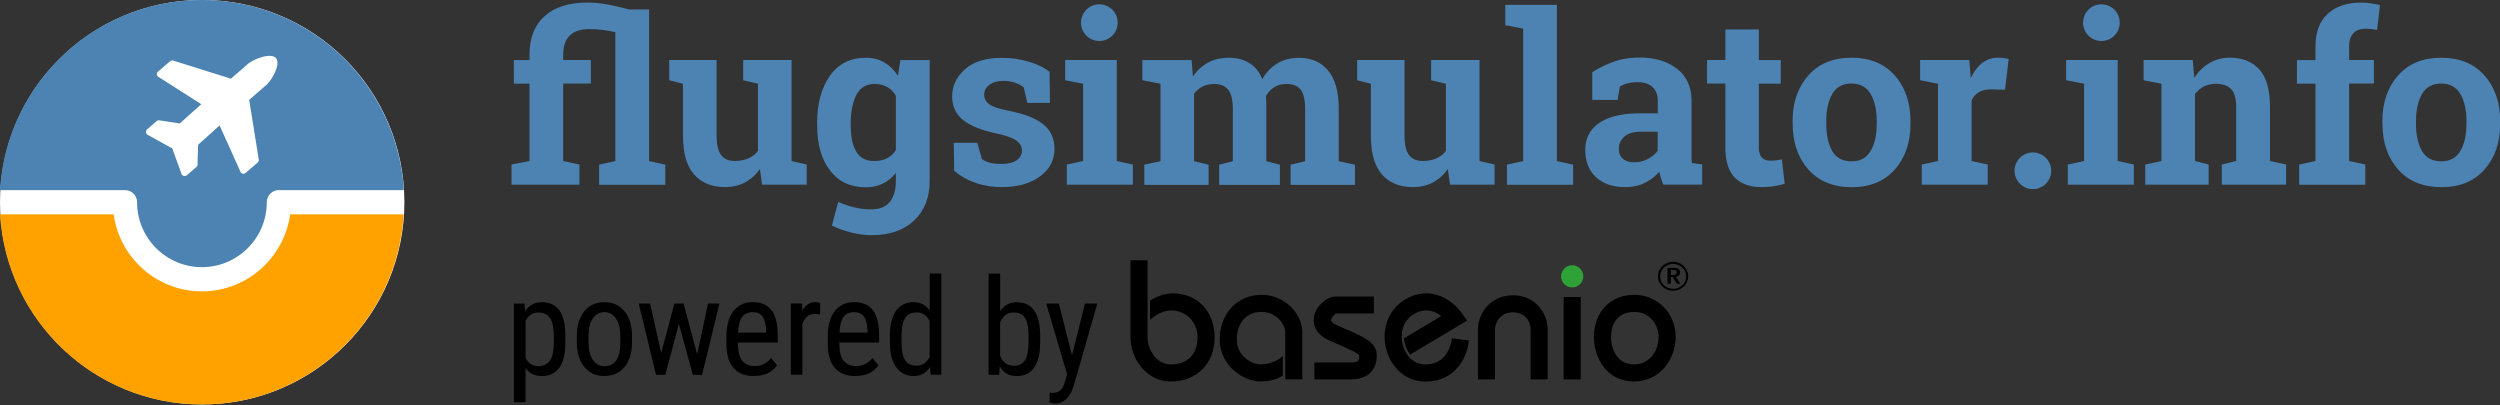
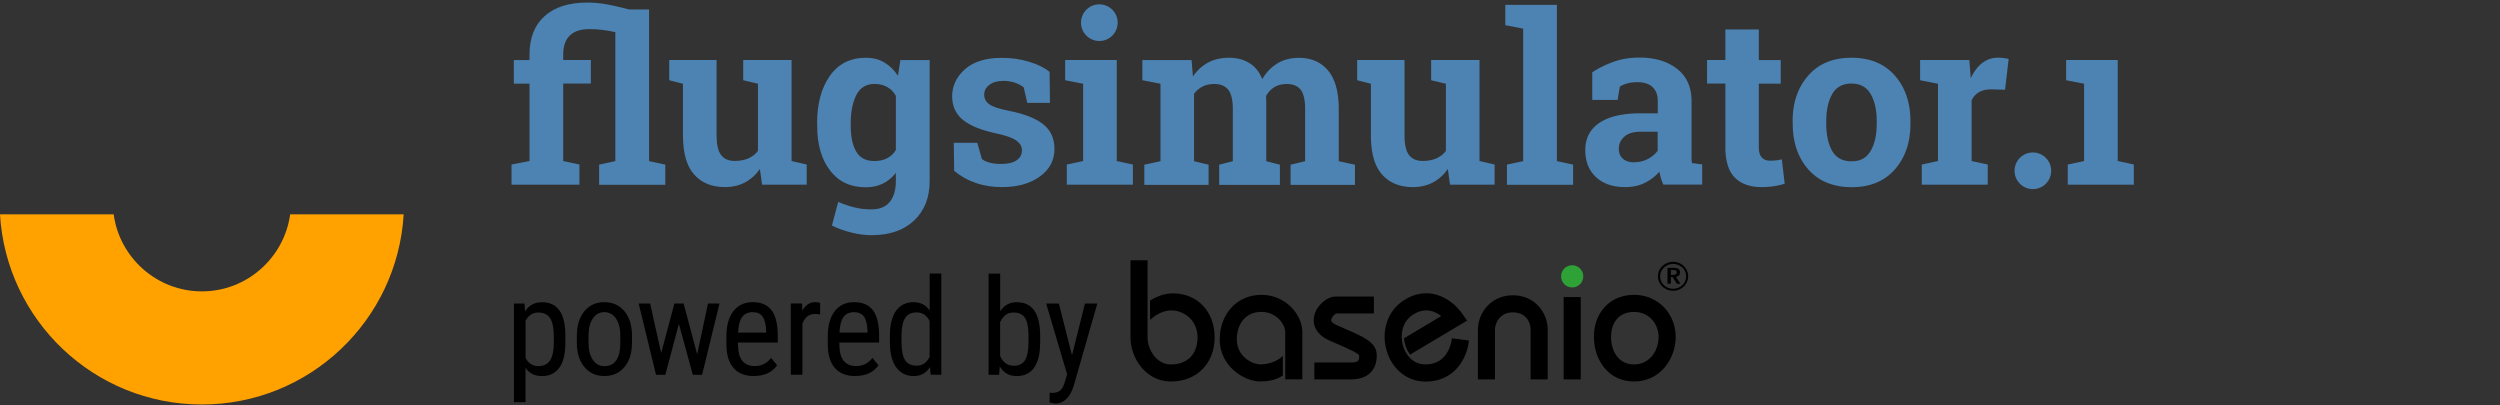
<svg xmlns="http://www.w3.org/2000/svg" xmlns:xlink="http://www.w3.org/1999/xlink" id="Ebene_2-2" viewBox="0 0 271.39 44">
  <rect x="0" y="0" width="271.39" height="44" fill="#333333" stroke="none" />
  <defs>
    <symbol id="basenio" viewBox="0 0 245.15 71.97">
      <path d="M243.92 43.59c-.49-.47-1.17-.76-1.92-.76s-1.43.29-1.92.76a2.515 2.515 0 0 0 0 3.66c.49.47 1.17.76 1.92.76s1.43-.29 1.92-.76a2.515 2.515 0 0 0 0-3.66m-1.93-1.2c.87 0 1.65.34 2.22.88.57.55.93 1.31.93 2.14s-.35 1.59-.93 2.14c-.57.55-1.36.88-2.23.88s-1.65-.34-2.22-.88c-.57-.55-.93-1.3-.93-2.14s.35-1.59.93-2.14a3.19 3.19 0 0 1 2.22-.88" />
      <path d="M240.82 46.97h.69c.04-.31.02-1.06.01-1.41h.36l.91 1.42h.7c-.04-.23-.75-1.13-.89-1.45.2-.12.37-.06.59-.27.34-.32.49-1.46-.6-1.59-.41-.05-1.35-.04-1.77 0v3.31zm.7-2.88h.48c.48 0 .89.16.7.71-.13.38-.72.32-1.17.32v-1.03z" style="fill-rule:evenodd" />
      <path d="M155.85 67.37c-3.55 0-8.51-3.32-8.51-8.73s3.65-9.36 8.69-9.36 8.56 4.05 8.56 7.84v9.8h-3.57v-9.8c0-1.79-1.9-4.28-4.99-4.28s-5.12 2.27-5.12 5.79 3.27 5.19 4.95 5.17c3.01-.04 4.61-1.73 4.66-1.76v4.07c-.2.13-1.6 1.25-4.66 1.25M137.18 67.37c-5.52 0-8.46-5.25-8.46-9.04V42.07h3.56v16.26c0 1.85 1.48 5.48 4.9 5.48s5.53-2.16 5.53-5.65-2.67-5.48-5.17-5.62c-2.67-.16-4.71 1.97-4.72 1.98l-.04-4.03c.25-.14 2.22-1.52 4.77-1.52 5.14 0 8.73 3.78 8.73 9.19 0 5.43-3.74 9.21-9.09 9.21M174.77 66.93h-7.67V63.4h7.67c1.54 0 1.69-.38 1.69-1.47-.3-.53-2.45-1.46-4.18-2.22-.66-.29-1.37-.6-2.11-.93-2.43-1.1-3.59-3.02-3.1-5.15.48-2.09 2.61-3.99 4.47-3.99h7.99v3.53h-7.88c-.35.15-1 .81-1.03 1.36-.03.45.59.82 1.11 1.06.73.33 1.42.63 2.07.91 3.68 1.6 6.33 2.76 6.33 5.4 0 3.19-1.95 5.02-5.34 5.02M195.81 58.33c-.05.55-.65 5.48-5.54 5.48-2.59 0-4.1-2-4.66-3.87-.64-2.15-.26-4.99 2.03-6.49 2.54-1.66 4.65-.76 5.95.26l-7.77 4.64c.02.56.17 1.08.32 1.59.19.63.54 1.25.94 1.82l11.91-7.1-1.11-1.57c-1.76-2.51-6.57-6.28-12.19-2.61-3.31 2.17-4.72 6.38-3.49 10.49 1.16 3.9 4.33 6.42 8.08 6.42 6.62 0 8.84-5.62 9.08-8.58l-3.54-.46zM215.8 66.93h-3.56V56.5c0-1.72-1.16-3.56-3.7-3.56-2.73 0-3.74 2.24-3.74 3.65v10.34h-3.56V56.59c0-3.55 2.73-7.22 7.31-7.22s7.26 3.67 7.26 7.13v10.43zM219.14 49.74h3.57v17.19h-3.57zM233.84 67.37c-5.5 0-8.38-4.68-8.38-9.31 0-5.17 3.44-8.78 8.38-8.78s8.69 3.86 8.69 8.78c0 4.58-3.25 9.31-8.69 9.31m0-14.52c-3.55 0-4.81 2.69-4.81 5.21 0 2.86 1.49 5.75 4.81 5.75s5.12-2.92 5.12-5.75c0-2.53-1.8-5.21-5.12-5.21" />
      <path d="M223.24 45.42c0 1.28-1.04 2.32-2.32 2.32s-2.32-1.04-2.32-2.32 1.04-2.32 2.32-2.32c1.28 0 2.32 1.04 2.32 2.32" style="fill:#2ea137" />
      <g>
        <path d="M10.74 59.24c0 2.36-.42 4.11-1.27 5.27-.85 1.15-2.05 1.73-3.6 1.73s-2.64-.56-3.45-1.69v7.14H0v-20.6h2.2l.12 1.65c.82-1.28 1.98-1.92 3.51-1.92 1.63 0 2.85.57 3.66 1.7s1.22 2.84 1.25 5.1v1.62zm-2.42-1.39c0-1.67-.26-2.9-.77-3.69s-1.34-1.19-2.47-1.19-2.05.58-2.65 1.75v7.74c.6 1.14 1.49 1.7 2.68 1.7 1.1 0 1.91-.4 2.43-1.19.52-.79.78-2.01.79-3.64v-1.48zM13.14 57.84c0-2.16.52-3.87 1.57-5.14 1.05-1.26 2.44-1.89 4.16-1.89s3.11.61 4.16 1.84c1.05 1.23 1.59 2.9 1.62 5.02v1.57c0 2.15-.52 3.86-1.57 5.11s-2.44 1.88-4.18 1.88-3.1-.61-4.15-1.83c-1.04-1.22-1.58-2.87-1.62-4.95v-1.62zm2.43 1.4c0 1.53.3 2.73.9 3.61.6.88 1.41 1.31 2.43 1.31 2.14 0 3.25-1.55 3.31-4.65v-1.68c0-1.52-.3-2.72-.91-3.61-.6-.88-1.42-1.33-2.43-1.33s-1.8.44-2.4 1.33c-.6.88-.9 2.08-.9 3.6v1.42zM38.26 61.69l2.25-10.6h2.41l-3.64 14.88h-1.94l-2.9-10.64-2.83 10.64h-1.95l-3.62-14.88h2.39l2.31 10.34 2.76-10.34h1.92l2.83 10.6zM50.13 66.24c-1.85 0-3.27-.55-4.26-1.66-.99-1.1-1.49-2.72-1.51-4.86v-1.8c0-2.22.48-3.96 1.45-5.22.97-1.26 2.32-1.89 4.05-1.89s3.04.55 3.9 1.66 1.3 2.84 1.32 5.18v1.59h-8.3v.34c0 1.59.3 2.75.9 3.48.6.72 1.46 1.09 2.59 1.09.71 0 1.35-.14 1.89-.41.55-.27 1.06-.7 1.53-1.29l1.26 1.54c-1.05 1.48-2.66 2.23-4.83 2.23zm-.27-13.34c-1.01 0-1.76.35-2.24 1.04-.49.69-.76 1.77-.82 3.22h5.86v-.33c-.06-1.41-.32-2.42-.76-3.02-.44-.6-1.12-.91-2.03-.91zM63.94 53.37c-.34-.06-.71-.1-1.1-.1-1.25 0-2.12.68-2.61 2.05v10.64H57.8V51.08h2.36l.04 1.51c.65-1.19 1.57-1.79 2.76-1.79.38 0 .71.06.96.19v2.36zM71.29 66.24c-1.85 0-3.27-.55-4.26-1.66-.99-1.1-1.49-2.72-1.51-4.86v-1.8c0-2.22.48-3.96 1.45-5.22.97-1.26 2.32-1.89 4.05-1.89s3.04.55 3.9 1.66 1.3 2.84 1.32 5.18v1.59h-8.3v.34c0 1.59.3 2.75.9 3.48.6.72 1.46 1.09 2.59 1.09.71 0 1.35-.14 1.89-.41.55-.27 1.06-.7 1.53-1.29l1.26 1.54c-1.05 1.48-2.66 2.23-4.83 2.23zm-.27-13.34c-1.01 0-1.76.35-2.24 1.04-.49.69-.76 1.77-.82 3.22h5.86v-.33c-.06-1.41-.32-2.42-.76-3.02-.44-.6-1.12-.91-2.03-.91zM78.48 57.85c0-2.29.43-4.04 1.29-5.24.86-1.2 2.09-1.8 3.69-1.8 1.42 0 2.53.58 3.33 1.73v-7.7h2.43v21.12h-2.23l-.12-1.59c-.8 1.25-1.94 1.87-3.42 1.87s-2.75-.6-3.62-1.79c-.88-1.2-1.32-2.89-1.34-5.07v-1.53zm2.43 1.38c0 1.67.25 2.89.74 3.67s1.3 1.17 2.42 1.17c1.21 0 2.11-.61 2.71-1.83v-7.5c-.62-1.19-1.52-1.79-2.69-1.79s-1.92.39-2.42 1.17c-.49.78-.75 1.98-.76 3.6v1.48zM109.85 59.24c0 2.32-.42 4.07-1.25 5.24s-2.04 1.76-3.63 1.76-2.76-.68-3.55-2.03l-.12 1.76h-2.21V44.85h2.42v7.88c.8-1.27 1.94-1.91 3.44-1.91 1.63 0 2.86.58 3.67 1.73s1.23 2.9 1.24 5.22v1.47zm-2.42-1.39c0-1.76-.25-3.01-.74-3.76s-1.29-1.12-2.39-1.12c-1.26 0-2.19.68-2.8 2.03v7.07c.6 1.34 1.55 2.01 2.83 2.01 1.1 0 1.89-.38 2.36-1.15s.72-1.96.73-3.58v-1.5zM116.5 61.92l2.71-10.83h2.58l-4.87 16.98c-.37 1.27-.88 2.24-1.55 2.91-.67.66-1.43 1-2.28 1-.33 0-.75-.07-1.26-.22V69.7l.54.05c.71 0 1.26-.17 1.66-.5.4-.33.72-.91.97-1.74l.48-1.66-4.37-14.75h2.65l2.75 10.83z" />
      </g>
    </symbol>
    <style>.cls-4{fill:#4c83b2}</style>
  </defs>
  <g id="Ebene_1-2">
    <path class="cls-4" d="M65.44 3.25c-.45-.06-.94-.09-1.46-.09-.94 0-1.65.23-2.13.7s-.71 1.16-.71 2.06v.59h3v2.56h-3v8.41l1.76.38v2.19h-7.37v-2.19l1.95-.38v-8.4h-1.7V6.52h1.7v-.59c0-1.81.55-3.2 1.64-4.18C60.21.77 61.75.28 63.74.28c.72 0 1.43.06 2.13.19s1.51.31 2.44.56h2.15v16.46l1.76.38v2.19h-7.18v-2.19l1.76-.38v-14c-.46-.1-.91-.18-1.36-.24zM82.49 18.34c-.43.63-.97 1.12-1.61 1.46s-1.37.51-2.18.51c-1.43 0-2.54-.46-3.35-1.37-.81-.91-1.21-2.33-1.21-4.26V9.09l-1.49-.38v-2.2h5.14v8.2c0 .98.16 1.69.49 2.12.33.43.82.64 1.47.64.58 0 1.07-.09 1.5-.28.42-.19.77-.46 1.03-.81V9.09l-1.6-.38v-2.2h5.25v10.97l1.64.38v2.19h-4.84l-.24-1.71zM88.7 13.4c0-2.13.46-3.86 1.39-5.17.93-1.31 2.23-1.96 3.91-1.96.76 0 1.43.17 2 .51s1.07.82 1.48 1.44l.26-1.7h3.18v13.14c0 1.78-.56 3.21-1.68 4.27-1.12 1.06-2.66 1.6-4.62 1.6-.68 0-1.41-.09-2.18-.28-.77-.19-1.48-.44-2.13-.77l.68-2.56c.58.25 1.17.45 1.75.59.58.15 1.2.22 1.85.22.89 0 1.56-.27 2-.81.44-.54.66-1.3.66-2.26v-.89c-.4.51-.87.9-1.41 1.16-.54.27-1.16.4-1.86.4-1.66 0-2.95-.61-3.88-1.83-.93-1.22-1.39-2.83-1.39-4.82v-.26zm3.65.26c0 1.18.2 2.12.6 2.8.4.68 1.05 1.02 1.95 1.02.56 0 1.03-.1 1.42-.31.39-.2.7-.5.93-.89V10.4c-.23-.41-.54-.73-.93-.95s-.85-.34-1.39-.34c-.89 0-1.55.4-1.96 1.19-.41.79-.62 1.83-.62 3.1v.26zM113.97 11.17h-2.45l-.39-1.69c-.25-.2-.57-.37-.94-.5-.38-.13-.8-.2-1.26-.2-.64 0-1.15.14-1.53.43s-.56.65-.56 1.08c0 .41.18.75.54 1.02.36.27 1.08.51 2.15.72 1.68.33 2.92.82 3.73 1.47s1.21 1.54 1.21 2.67c0 1.22-.52 2.21-1.57 2.98s-2.43 1.16-4.13 1.16c-1.04 0-2-.15-2.87-.46-.87-.3-1.65-.74-2.32-1.31l-.04-3.04h2.55l.5 1.76c.22.18.51.32.89.41s.77.13 1.18.13c.74 0 1.31-.13 1.7-.4.39-.27.58-.63.58-1.09 0-.4-.2-.75-.59-1.04-.39-.29-1.11-.55-2.16-.78-1.59-.33-2.8-.81-3.61-1.44s-1.22-1.51-1.22-2.61.47-2.11 1.4-2.93c.93-.82 2.26-1.23 3.99-1.23 1.05 0 2.05.14 2.98.43.94.28 1.67.65 2.21 1.09l.04 3.37zM115.82 17.86l1.76-.38V9.09l-1.95-.38v-2.2h5.6v10.97l1.75.38v2.19h-7.17v-2.19z" />
    <circle class="cls-4" cx="119.34" cy="2.46" r="1.99" />
    <path class="cls-4" d="M124.01 8.72v-2.2h5.34l.15 1.79c.43-.65.98-1.15 1.63-1.51.65-.35 1.41-.53 2.27-.53s1.61.19 2.23.58c.62.38 1.08.96 1.4 1.74.42-.73.96-1.29 1.63-1.7.67-.41 1.45-.61 2.35-.61 1.33 0 2.39.46 3.16 1.38.77.92 1.16 2.33 1.16 4.21v5.63l1.76.38v2.19h-6.99v-2.19l1.58-.38v-5.64c0-1.03-.17-1.74-.5-2.14-.33-.4-.83-.6-1.49-.6-.52 0-.97.11-1.34.34-.38.23-.68.55-.91.96 0 .16 0 .29.01.41 0 .11.01.23.01.34v6.33l1.48.38v2.19h-6.59v-2.19l1.48-.38v-5.64c0-1-.17-1.71-.5-2.12-.33-.41-.83-.62-1.5-.62-.49 0-.92.09-1.29.28-.37.19-.68.45-.92.79v7.31l1.58.38v2.19h-6.98v-2.19l1.76-.38V9.09l-1.95-.38zM157.17 18.34c-.43.63-.97 1.12-1.61 1.46s-1.37.51-2.18.51c-1.43 0-2.54-.46-3.35-1.37-.81-.91-1.21-2.33-1.21-4.26V9.09l-1.49-.38v-2.2h5.14v8.2c0 .98.16 1.69.49 2.12.33.43.82.64 1.47.64.58 0 1.07-.09 1.5-.28.42-.19.77-.46 1.03-.81V9.09l-1.6-.38v-2.2h5.25v10.97l1.64.38v2.19h-4.84l-.24-1.71zM163.41 2.74V.53h5.6v16.96l1.76.38v2.19h-7.18v-2.19l1.76-.38V3.11l-1.95-.38zM180.57 20.05c-.1-.23-.19-.46-.26-.69s-.13-.48-.18-.72c-.43.5-.96.91-1.58 1.21-.62.31-1.33.46-2.13.46-1.33 0-2.38-.36-3.16-1.08-.78-.72-1.17-1.7-1.17-2.95s.51-2.25 1.53-2.94 2.51-1.04 4.48-1.04h1.86v-1.33c0-.65-.19-1.16-.56-1.51-.38-.36-.93-.54-1.66-.54-.42 0-.79.05-1.11.14-.33.1-.59.21-.79.34l-.24 1.45h-2.75v-3c.68-.45 1.44-.83 2.31-1.14.86-.31 1.8-.46 2.82-.46 1.68 0 3.04.41 4.08 1.23 1.05.82 1.57 1.99 1.57 3.51v6.18c0 .18.02.36.04.53l1.11.15v2.19h-4.22zm-3.17-2.44c.55 0 1.05-.12 1.5-.36s.8-.54 1.05-.89V14.3h-1.86c-.78 0-1.36.18-1.76.54s-.6.8-.6 1.31c0 .46.15.82.44 1.08.3.26.71.39 1.23.39zM190.93 3.2v3.32h2.38v2.56h-2.38v6.89c0 .53.11.9.33 1.13.22.23.51.34.88.34.25 0 .47-.01.66-.03a6 6 0 0 0 .63-.11l.31 2.64c-.41.13-.81.22-1.21.28s-.83.09-1.3.09c-1.26 0-2.23-.35-2.91-1.04-.68-.69-1.02-1.79-1.02-3.29V9.07h-1.99V6.51h1.99V3.2h3.64zM194.6 13.16c0-2.02.56-3.67 1.7-4.96 1.13-1.29 2.69-1.93 4.69-1.93s3.57.64 4.7 1.93c1.13 1.28 1.7 2.94 1.7 4.97v.26c0 2.04-.57 3.69-1.7 4.97-1.13 1.28-2.69 1.92-4.67 1.92s-3.58-.64-4.71-1.92c-1.13-1.28-1.7-2.94-1.7-4.97v-.26zm3.65.26c0 1.23.22 2.23.65 2.97.43.75 1.13 1.12 2.1 1.12s1.63-.38 2.07-1.13.66-1.74.66-2.97v-.26c0-1.2-.22-2.18-.66-2.94-.44-.76-1.14-1.14-2.09-1.14s-1.64.38-2.08 1.14c-.43.76-.65 1.74-.65 2.94v.26zM208.63 17.86l1.75-.38V9.09l-1.94-.38v-2.2h5.34l.16 1.98c.32-.7.73-1.25 1.23-1.64.5-.39 1.08-.59 1.74-.59.19 0 .39.01.61.04.21.03.39.06.53.11l-.39 3.33-1.5-.04c-.53 0-.98.1-1.33.31-.35.21-.62.5-.8.89v6.58l1.75.38v2.19h-7.16v-2.19z" />
    <circle class="cls-4" cx="220.68" cy="18.54" r="1.99" />
    <path class="cls-4" d="m224.48 17.86 1.76-.38V9.09l-1.95-.38v-2.2h5.6v10.97l1.75.38v2.19h-7.17v-2.19z" />
-     <circle class="cls-4" cx="228.12" cy="2.46" r="1.99" />
-     <path class="cls-4" d="m232.89 17.86 1.75-.38V9.09l-1.94-.38v-2.2h5.34l.16 1.94c.45-.69 1-1.23 1.66-1.61.66-.38 1.4-.58 2.21-.58 1.37 0 2.44.43 3.2 1.29.77.86 1.15 2.21 1.15 4.04v5.89l1.75.38v2.19h-6.98v-2.19l1.56-.38V11.6c0-.91-.18-1.55-.55-1.93-.37-.38-.92-.57-1.66-.57-.48 0-.92.1-1.3.29-.38.2-.7.47-.96.83v7.26l1.48.38v2.19h-6.88v-2.19zM249.6 17.86l1.76-.38v-8.4h-2.01V6.52h2.01v-1.5c0-1.52.44-2.69 1.31-3.51.88-.82 2.11-1.23 3.69-1.23.31 0 .62.02.94.07.32.05.67.11 1.06.19l-.31 2.71c-.2-.03-.39-.06-.58-.09s-.41-.04-.66-.04c-.59 0-1.04.16-1.34.49-.3.33-.46.79-.46 1.4v1.5h2.69v2.56h-2.69v8.41l1.76.38v2.19h-7.18v-2.19zM258.62 13.16c0-2.02.56-3.67 1.7-4.96 1.13-1.29 2.69-1.93 4.69-1.93s3.57.64 4.7 1.93c1.13 1.28 1.7 2.94 1.7 4.97v.26c0 2.04-.57 3.69-1.7 4.97-1.13 1.28-2.69 1.92-4.67 1.92s-3.58-.64-4.71-1.92c-1.13-1.28-1.7-2.94-1.7-4.97v-.26zm3.65.26c0 1.23.22 2.23.65 2.97.43.75 1.13 1.12 2.1 1.12s1.63-.38 2.07-1.13.66-1.74.66-2.97v-.26c0-1.2-.22-2.18-.66-2.94-.44-.76-1.14-1.14-2.09-1.14s-1.64.38-2.08 1.14c-.43.76-.65 1.74-.65 2.94v.26z" />
    <g>
-       <circle cx="21.95" cy="21.95" r="21.95" style="fill:#fff" />
      <path d="M31.5 23.27c-.65 4.71-4.7 8.36-9.58 8.36s-8.94-3.64-9.58-8.36H0c.68 11.51 10.23 20.64 21.91 20.64s21.23-9.12 21.91-20.64H31.49z" style="fill:#ffa200" />
-       <path class="cls-4" d="M21.91 0C10.23 0 .68 9.12 0 20.64h13.56c.73 0 1.32.59 1.32 1.32 0 3.88 3.16 7.04 7.04 7.04s7.04-3.16 7.04-7.04c0-.73.59-1.32 1.32-1.32h13.56C43.14 9.12 33.59 0 21.91 0zm6.96 9.26-1.82 1.58 1.04 6.48c.02.12-.03.25-.12.33l-1.3 1.12c-.18.16-.46.1-.56-.11l-2.27-5.04-2.33 2.09-.07 2.06c.03.14-.02.28-.13.37l-1.01.87c-.18.16-.46.12-.58-.09l-1.02-2.81-2.71-1.5a.383.383 0 0 1 0-.59l1.01-.87c.11-.09.26-.12.39-.07l2.13.32 2.33-2.09-4.66-2.97a.351.351 0 0 1-.03-.57l1.3-1.12c.1-.08.23-.11.35-.07l6.26 1.96 1.82-1.58c.65-.56 2.52-1.28 3.07-.65.55.64-.43 2.38-1.08 2.95z" />
    </g>
    <use width="245.15" height="71.97" transform="matrix(.52 0 0 .52 55.79 6.38)" xlink:href="#basenio" />
  </g>
</svg>